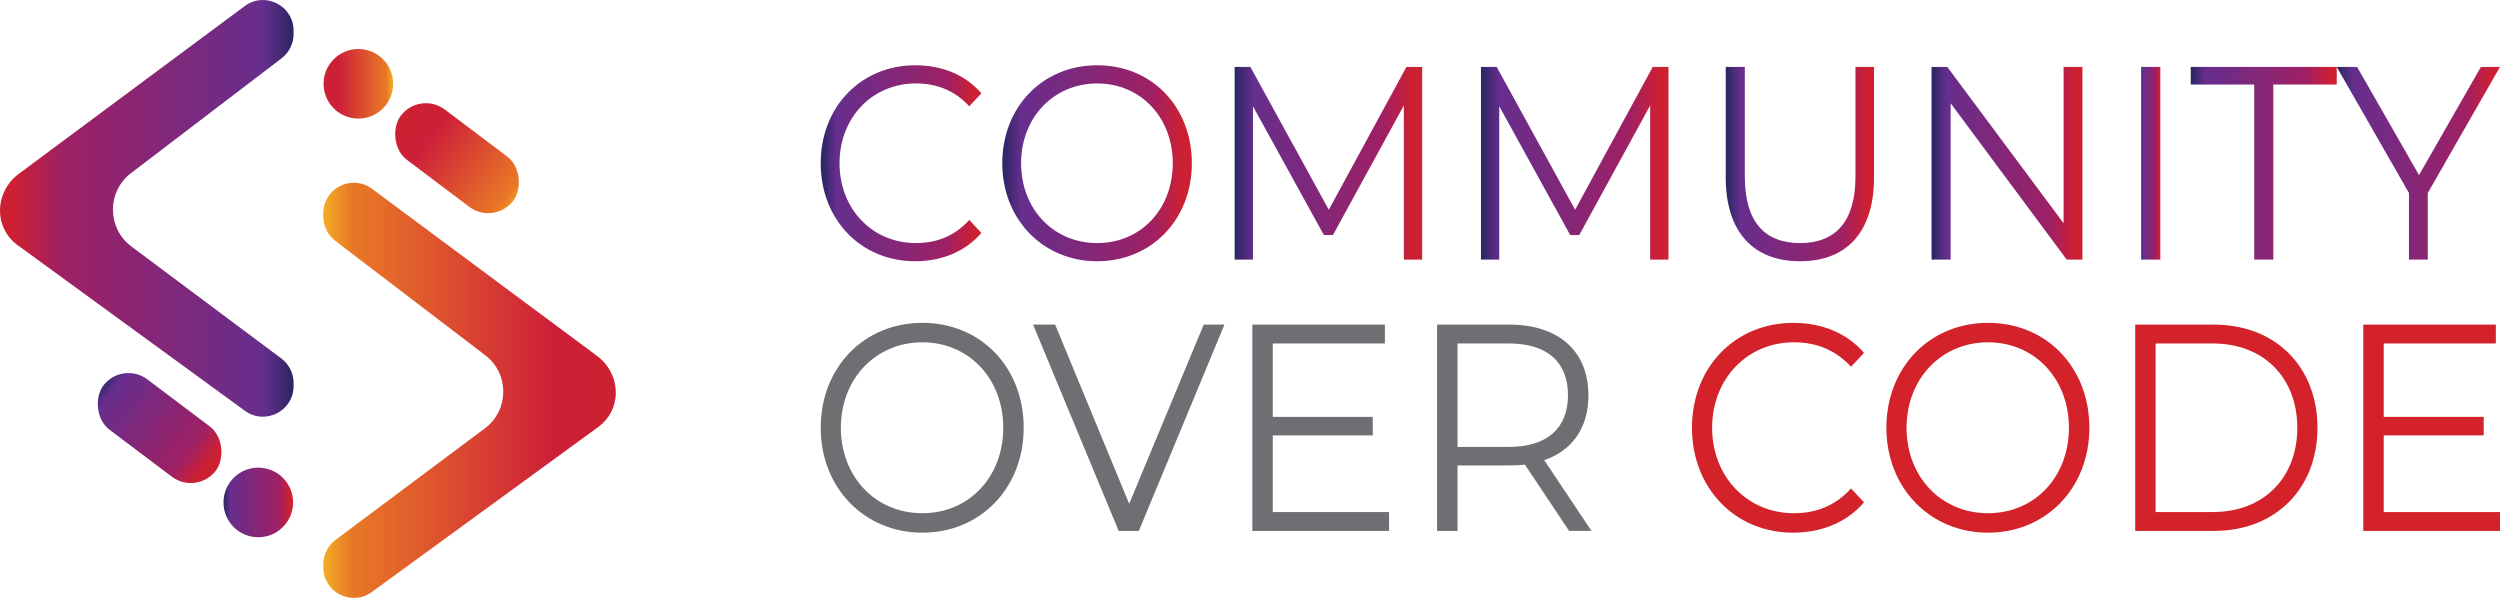
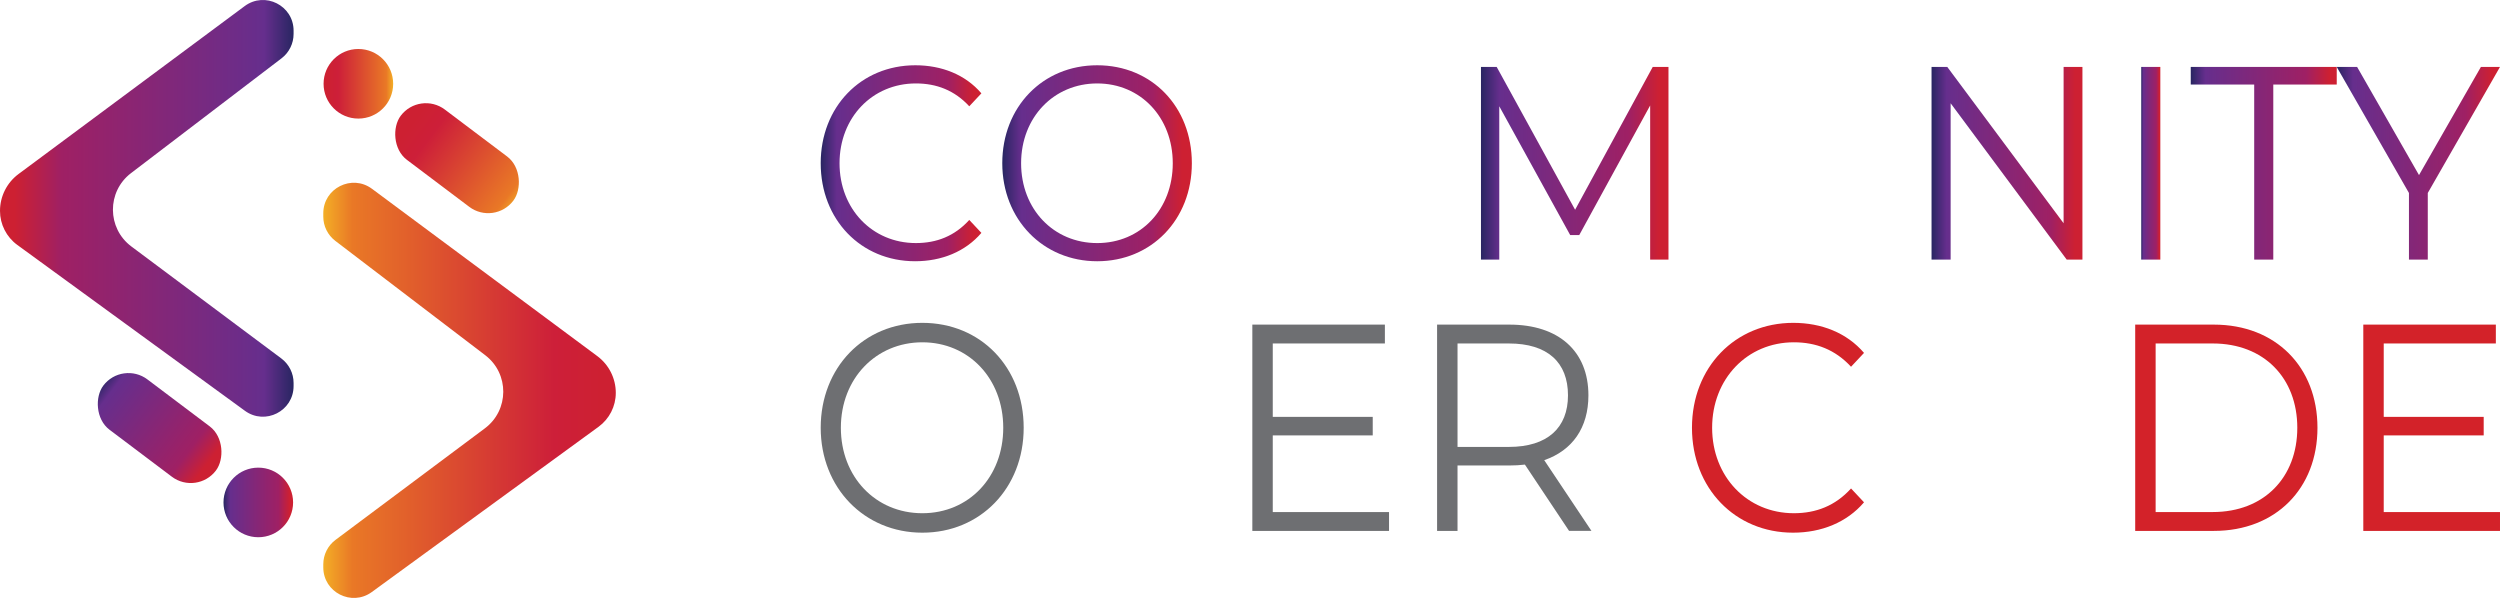
<svg xmlns="http://www.w3.org/2000/svg" xmlns:xlink="http://www.w3.org/1999/xlink" id="Layer_2" data-name="Layer 2" viewBox="0 0 5686.98 1360.21">
  <defs>
    <style>
      .cls-1 {
        fill: url(#linear-gradient);
      }

      .cls-1, .cls-2, .cls-3, .cls-4, .cls-5, .cls-6, .cls-7, .cls-8, .cls-9, .cls-10, .cls-11, .cls-12, .cls-13, .cls-14, .cls-15, .cls-16, .cls-17 {
        stroke-width: 0px;
      }

      .cls-2 {
        fill: url(#linear-gradient-11);
      }

      .cls-3 {
        fill: url(#linear-gradient-12);
      }

      .cls-4 {
        fill: url(#linear-gradient-10);
      }

      .cls-5 {
        fill: url(#Degradado_sin_nombre_4);
      }

      .cls-6 {
        fill: url(#linear-gradient-4);
      }

      .cls-7 {
        fill: url(#linear-gradient-2);
      }

      .cls-8 {
        fill: url(#linear-gradient-3);
      }

      .cls-9 {
        fill: url(#linear-gradient-8);
      }

      .cls-10 {
        fill: url(#linear-gradient-9);
      }

      .cls-11 {
        fill: url(#linear-gradient-7);
      }

      .cls-12 {
        fill: url(#linear-gradient-5);
      }

      .cls-13 {
        fill: url(#linear-gradient-6);
      }

      .cls-14 {
        fill: url(#Degradado_sin_nombre_4-3);
      }

      .cls-15 {
        fill: url(#Degradado_sin_nombre_4-2);
      }

      .cls-16 {
        fill: #6e6f72;
      }

      .cls-17 {
        fill: #d32229;
      }
    </style>
    <linearGradient id="linear-gradient" x1="-13701.09" y1="473.98" x2="-13033.25" y2="473.98" gradientTransform="translate(-13033.25) rotate(-180) scale(1 -1)" gradientUnits="userSpaceOnUse">
      <stop offset="0" stop-color="#282662" />
      <stop offset=".1" stop-color="#662e8d" />
      <stop offset=".79" stop-color="#9f2064" />
      <stop offset=".95" stop-color="#cd2032" />
      <stop offset="1" stop-color="#cd2032" />
    </linearGradient>
    <linearGradient id="Degradado_sin_nombre_4" data-name="Degradado sin nombre 4" x1="735.39" y1="887.96" x2="1400.8" y2="887.96" gradientUnits="userSpaceOnUse">
      <stop offset="0" stop-color="#f3ae26" />
      <stop offset=".1" stop-color="#e97826" />
      <stop offset=".79" stop-color="#cd1f39" />
      <stop offset=".95" stop-color="#cd2032" />
      <stop offset="1" stop-color="#cd2032" />
    </linearGradient>
    <linearGradient id="linear-gradient-2" x1="-3084.32" y1="-649.52" x2="-2849.61" y2="-649.52" gradientTransform="translate(4418.82 1674.94) scale(1.37 1.08)" xlink:href="#linear-gradient" />
    <linearGradient id="linear-gradient-3" x1="508.42" y1="1142.94" x2="666.73" y2="1142.94" gradientTransform="matrix(1,0,0,1,0,0)" xlink:href="#linear-gradient" />
    <linearGradient id="Degradado_sin_nombre_4-2" data-name="Degradado sin nombre 4" x1="-5132.08" y1="8499.35" x2="-4897.38" y2="8499.35" gradientTransform="translate(7894.76 -8815.88) scale(1.37 1.08)" xlink:href="#Degradado_sin_nombre_4" />
    <linearGradient id="Degradado_sin_nombre_4-3" data-name="Degradado sin nombre 4" x1="-7671.6" y1="7345.88" x2="-7513.28" y2="7345.88" gradientTransform="translate(-6777.22 7536.48) rotate(-180)" xlink:href="#Degradado_sin_nombre_4" />
    <linearGradient id="linear-gradient-4" x1="1866.94" y1="371.38" x2="2232.46" y2="371.38" gradientTransform="matrix(1,0,0,1,0,0)" xlink:href="#linear-gradient" />
    <linearGradient id="linear-gradient-5" x1="2279.98" y1="371.38" x2="2711.21" y2="371.38" gradientTransform="matrix(1,0,0,1,0,0)" xlink:href="#linear-gradient" />
    <linearGradient id="linear-gradient-6" x1="2808.6" y1="371.38" x2="3235.14" y2="371.38" gradientTransform="matrix(1,0,0,1,0,0)" xlink:href="#linear-gradient" />
    <linearGradient id="linear-gradient-7" x1="3368.9" y1="371.38" x2="3795.44" y2="371.38" gradientTransform="matrix(1,0,0,1,0,0)" xlink:href="#linear-gradient" />
    <linearGradient id="linear-gradient-8" x1="3925.69" y1="373.26" x2="4263.05" y2="373.26" gradientTransform="matrix(1,0,0,1,0,0)" xlink:href="#linear-gradient" />
    <linearGradient id="linear-gradient-9" x1="4393.88" y1="371.38" x2="4737.1" y2="371.38" gradientTransform="matrix(1,0,0,1,0,0)" xlink:href="#linear-gradient" />
    <linearGradient id="linear-gradient-10" x1="4870.87" y1="371.38" x2="4914.28" y2="371.38" gradientTransform="matrix(1,0,0,1,0,0)" xlink:href="#linear-gradient" />
    <linearGradient id="linear-gradient-11" x1="4983.51" y1="371.38" x2="5315.59" y2="371.38" gradientTransform="matrix(1,0,0,1,0,0)" xlink:href="#linear-gradient" />
    <linearGradient id="linear-gradient-12" x1="5315.59" y1="371.38" x2="5686.98" y2="371.38" gradientTransform="matrix(1,0,0,1,0,0)" xlink:href="#linear-gradient" />
  </defs>
  <g id="_LoveApache" data-name="#LoveApache">
    <g>
      <g>
        <path class="cls-1" d="m667.84,69.82v7.46c0,21.74-10.14,42.23-27.43,55.42l-342.37,261.12c-55.21,42.11-54.79,125.34.85,166.89l340.96,254.61c17.62,13.16,27.99,33.85,27.99,55.84v6.98c0,56.99-64.68,89.89-110.74,56.32L39.39,557.19C14.64,539.15,0,510.37,0,479.74h0c0-33.08,15.66-64.21,42.22-83.93L556.6,13.86c45.99-34.15,111.24-1.32,111.24,55.96Z" />
        <path class="cls-5" d="m846.23,429.52l512.51,380.55c26.46,19.65,42.06,50.67,42.06,83.63h0c0,30.52-14.59,59.2-39.25,77.17l-515.82,375.9c-45.89,33.44-110.34.66-110.34-56.12v-6.95c0-21.91,10.34-42.53,27.89-55.64l339.72-253.69c55.43-41.39,55.85-124.33.84-166.28l-341.13-260.17c-17.22-13.14-27.33-33.55-27.33-55.21v-7.43c0-57.07,65.02-89.77,110.84-55.75Z" />
        <rect class="cls-7" x="202.63" y="902.08" width="320.83" height="143.3" rx="71.65" ry="71.65" transform="translate(659.17 -22.4) rotate(37)" />
        <circle class="cls-8" cx="587.57" cy="1142.94" r="79.16" />
        <rect class="cls-15" x="879.33" y="288.16" width="320.83" height="143.3" rx="71.65" ry="71.65" transform="translate(1653.53 1272.94) rotate(-143)" />
        <circle class="cls-14" cx="815.22" cy="190.6" r="79.16" />
      </g>
      <g>
        <path class="cls-6" d="m1866.94,371.38c0-128.35,91.53-222.9,215.32-222.9,59.84,0,113.82,21.29,150.2,63.86l-27.58,29.43c-33.44-36.31-74.51-51.97-121.45-51.97-99.15,0-173.67,77.64-173.67,181.57s74.51,181.57,173.67,181.57c46.94,0,88.01-15.65,121.45-52.59l27.58,29.43c-36.38,42.58-90.35,64.49-150.78,64.49-123.21,0-214.74-94.54-214.74-222.9Z" />
        <path class="cls-12" d="m2279.98,371.38c0-127.73,91.53-222.9,215.91-222.9s215.32,94.54,215.32,222.9-92.11,222.9-215.32,222.9-215.91-95.17-215.91-222.9Zm387.82,0c0-104.56-73.34-181.57-171.91-181.57s-173.08,77.01-173.08,181.57,73.93,181.57,173.08,181.57,171.91-77.01,171.91-181.57Z" />
-         <path class="cls-13" d="m3235.14,152.24v438.28h-41.66V239.9l-161.35,294.9h-20.53l-161.35-293.02v348.75h-41.66V152.24h35.79l178.36,324.95,176.6-324.95h35.79Z" />
        <path class="cls-11" d="m3795.44,152.24v438.28h-41.66V239.9l-161.35,294.9h-20.53l-161.35-293.02v348.75h-41.66V152.24h35.79l178.36,324.95,176.6-324.95h35.79Z" />
-         <path class="cls-9" d="m3925.69,403.31v-251.07h43.42v249.19c0,103.93,45.76,151.52,125.56,151.52s126.14-47.58,126.14-151.52v-249.19h42.24v251.07c0,125.85-63.36,190.96-168.39,190.96s-168.97-65.12-168.97-190.96Z" />
        <path class="cls-10" d="m4737.1,152.24v438.28h-35.79l-264.02-355.63v355.63h-43.42V152.24h35.79l264.61,355.63V152.24h42.83Z" />
        <path class="cls-4" d="m4870.87,152.24h43.42v438.28h-43.42V152.24Z" />
        <path class="cls-2" d="m5127.84,192.31h-144.33v-40.07h332.08v40.07h-144.33v398.21h-43.42V192.31Z" />
        <path class="cls-3" d="m5522.7,439v151.52h-42.83v-151.52l-164.28-286.76h46.35l140.81,246.06,140.81-246.06h43.42l-164.28,286.76Z" />
        <path class="cls-16" d="m1866.94,973.07c0-136.76,98-238.66,231.18-238.66s230.55,101.23,230.55,238.66-98.63,238.66-230.55,238.66-231.18-101.9-231.18-238.66Zm415.24,0c0-111.95-78.52-194.41-184.06-194.41s-185.32,82.46-185.32,194.41,79.15,194.41,185.32,194.41,184.06-82.46,184.06-194.41Z" />
-         <path class="cls-16" d="m2785.36,738.43l-194.74,469.27h-45.86l-194.74-469.27h50.26l168.36,407.59,169.61-407.59h47.11Z" />
        <path class="cls-16" d="m3159.76,1164.8v42.9h-310.96v-469.27h301.53v42.9h-255.05v166.93h227.41v42.23h-227.41v174.3h264.47Z" />
        <path class="cls-16" d="m3569.34,1207.7l-100.51-150.84c-11.31,1.34-22.62,2.01-35.18,2.01h-118.1v148.83h-46.49v-469.27h164.59c111.82,0,179.66,60.33,179.66,160.89,0,73.74-36.44,125.36-100.51,147.48l107.42,160.89h-50.88Zm-2.51-308.38c0-75.08-46.49-117.99-134.43-117.99h-116.84v235.31h116.84c87.95,0,134.43-43.58,134.43-117.32Z" />
        <path class="cls-17" d="m3848.88,973.07c0-137.43,98-238.66,230.55-238.66,64.08,0,121.87,22.79,160.82,68.38l-29.53,31.51c-35.81-38.88-79.78-55.64-130.04-55.64-106.17,0-185.95,83.13-185.95,194.41s79.78,194.41,185.95,194.41c50.26,0,94.23-16.76,130.04-56.31l29.53,31.51c-38.95,45.59-96.74,69.05-161.45,69.05-131.92,0-229.92-101.23-229.92-238.66Z" />
-         <path class="cls-17" d="m4291.13,973.07c0-136.76,98-238.66,231.18-238.66s230.55,101.23,230.55,238.66-98.63,238.66-230.55,238.66-231.18-101.9-231.18-238.66Zm415.24,0c0-111.95-78.52-194.41-184.06-194.41s-185.32,82.46-185.32,194.41,79.15,194.41,185.32,194.41,184.06-82.46,184.06-194.41Z" />
        <path class="cls-17" d="m4857.13,738.43h179.04c140.72,0,235.57,96.54,235.57,234.63s-94.86,234.63-235.57,234.63h-179.04v-469.27Zm176.52,426.36c116.84,0,192.23-79.11,192.23-191.73s-75.38-191.73-192.23-191.73h-130.04v383.46h130.04Z" />
        <path class="cls-17" d="m5686.97,1164.8v42.9h-310.96v-469.27h301.53v42.9h-255.05v166.93h227.41v42.23h-227.41v174.3h264.47Z" />
      </g>
    </g>
  </g>
</svg>